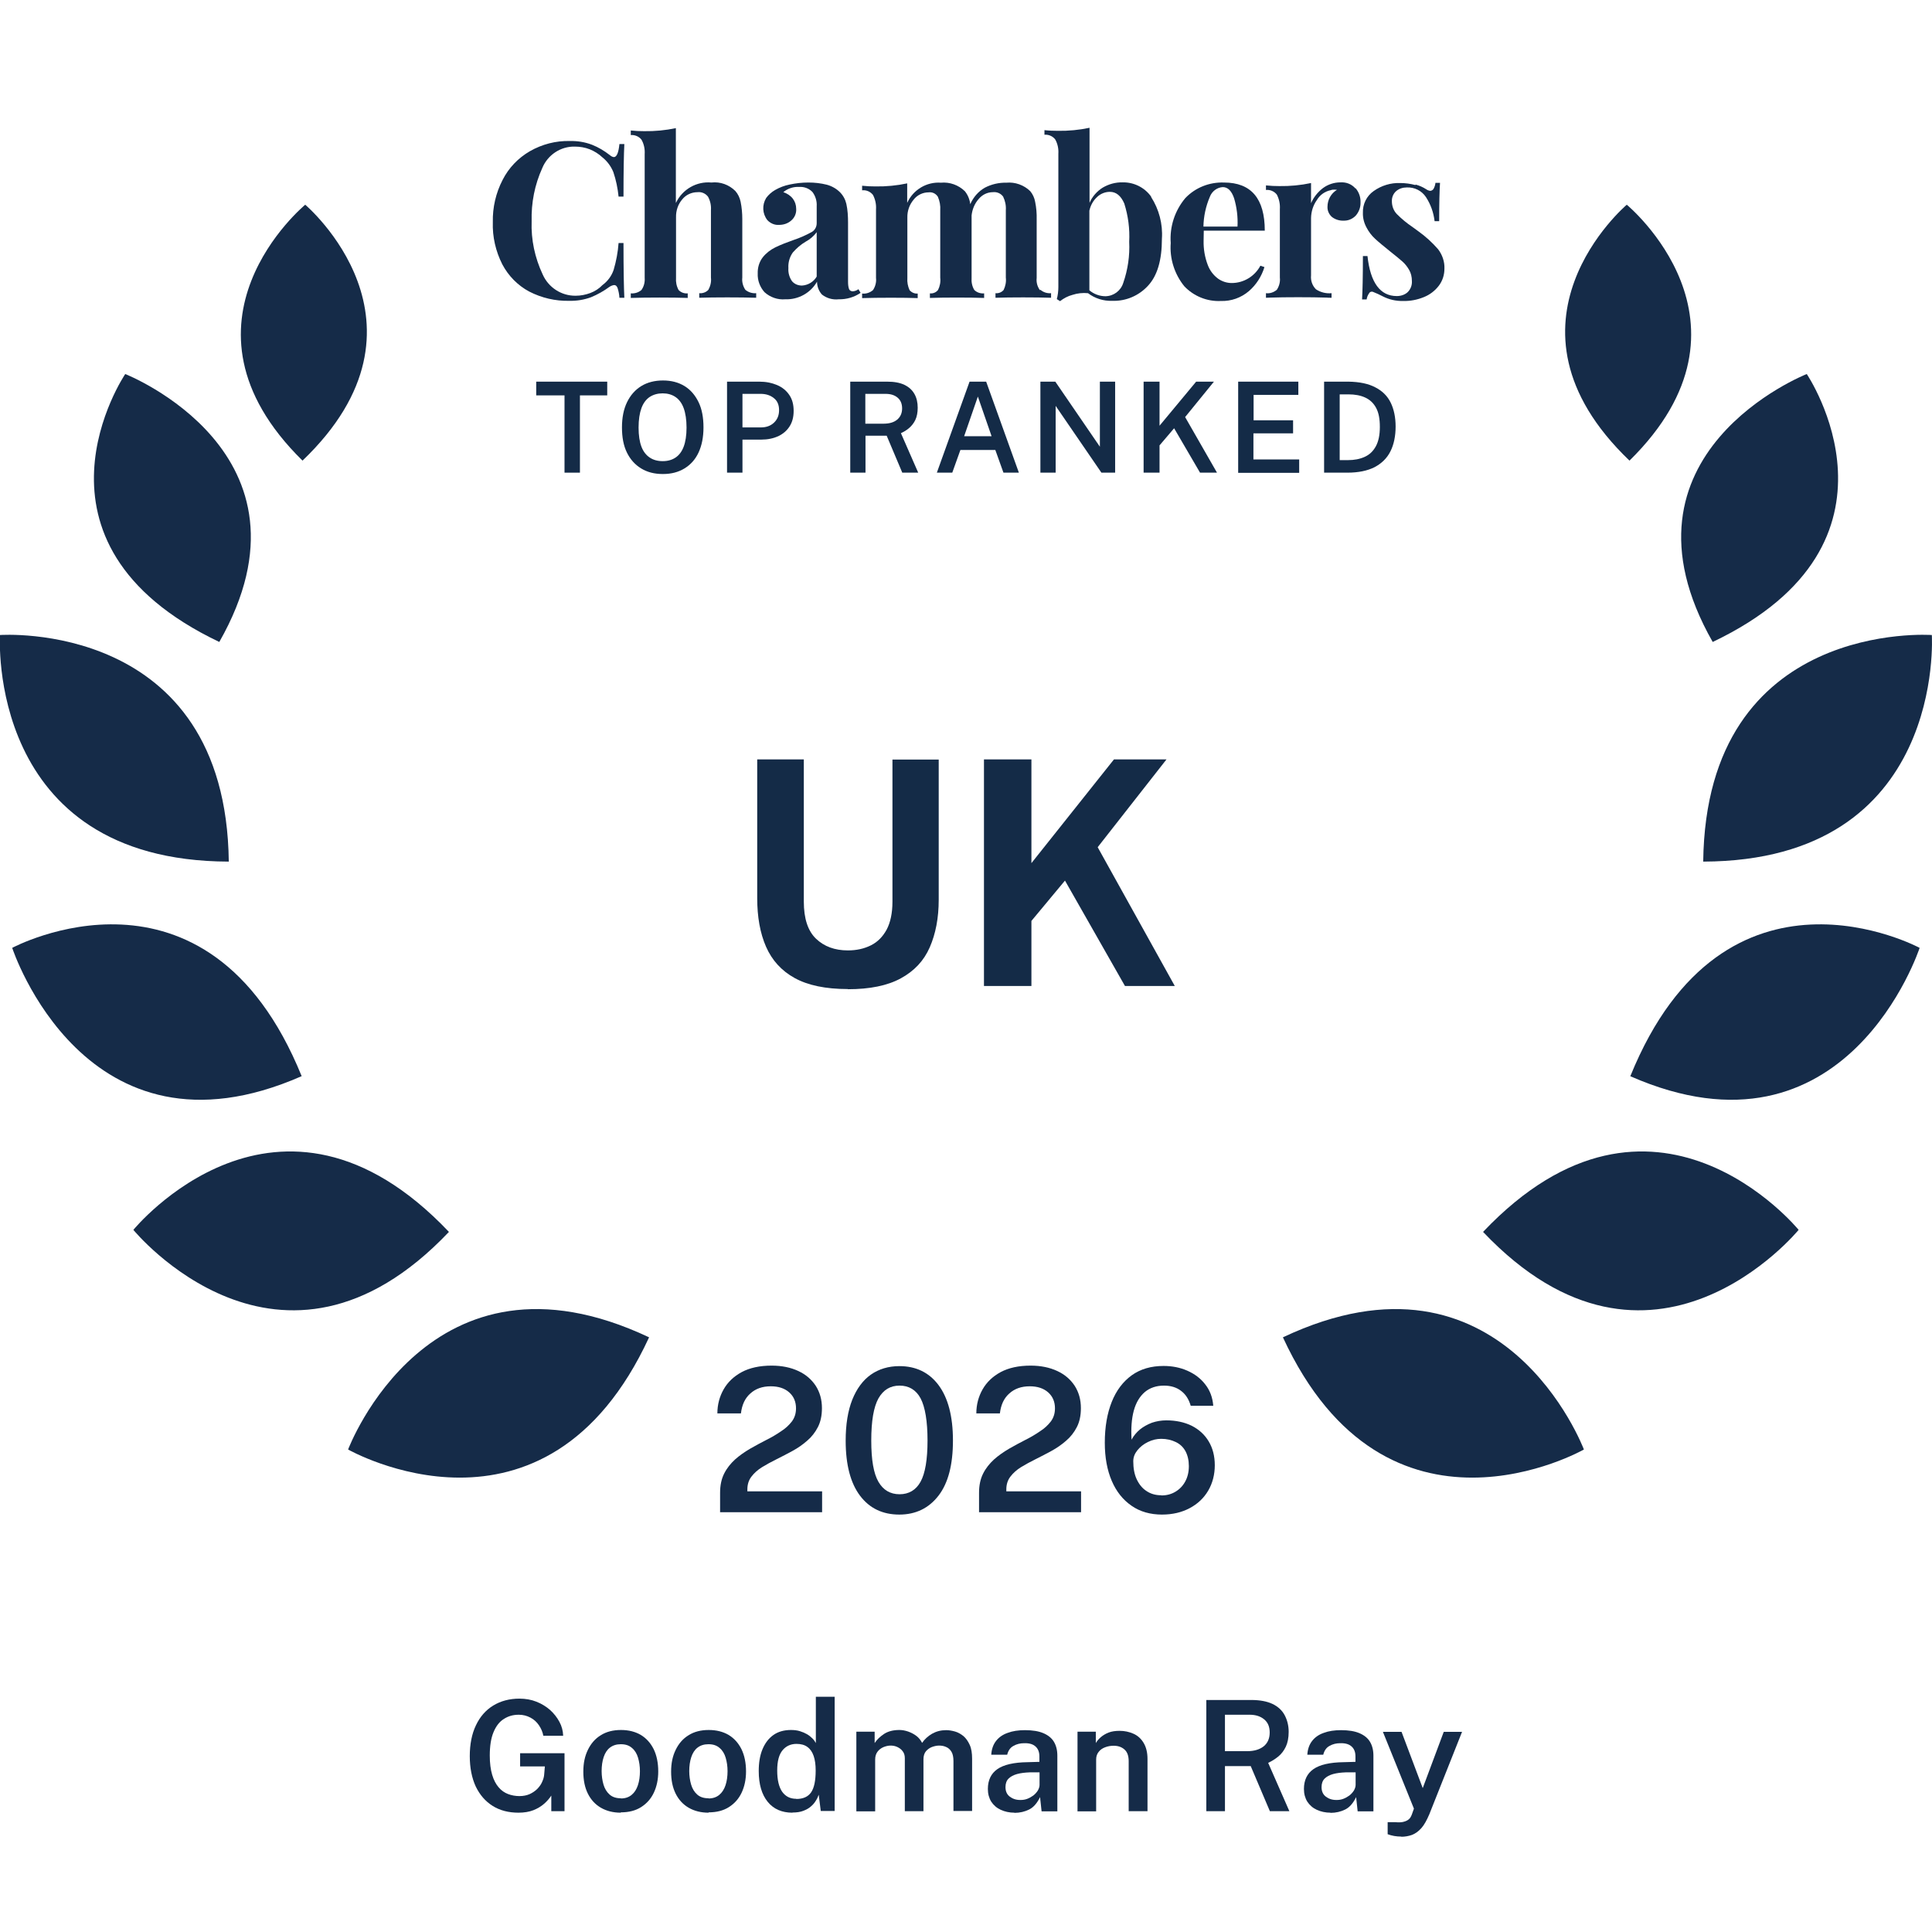
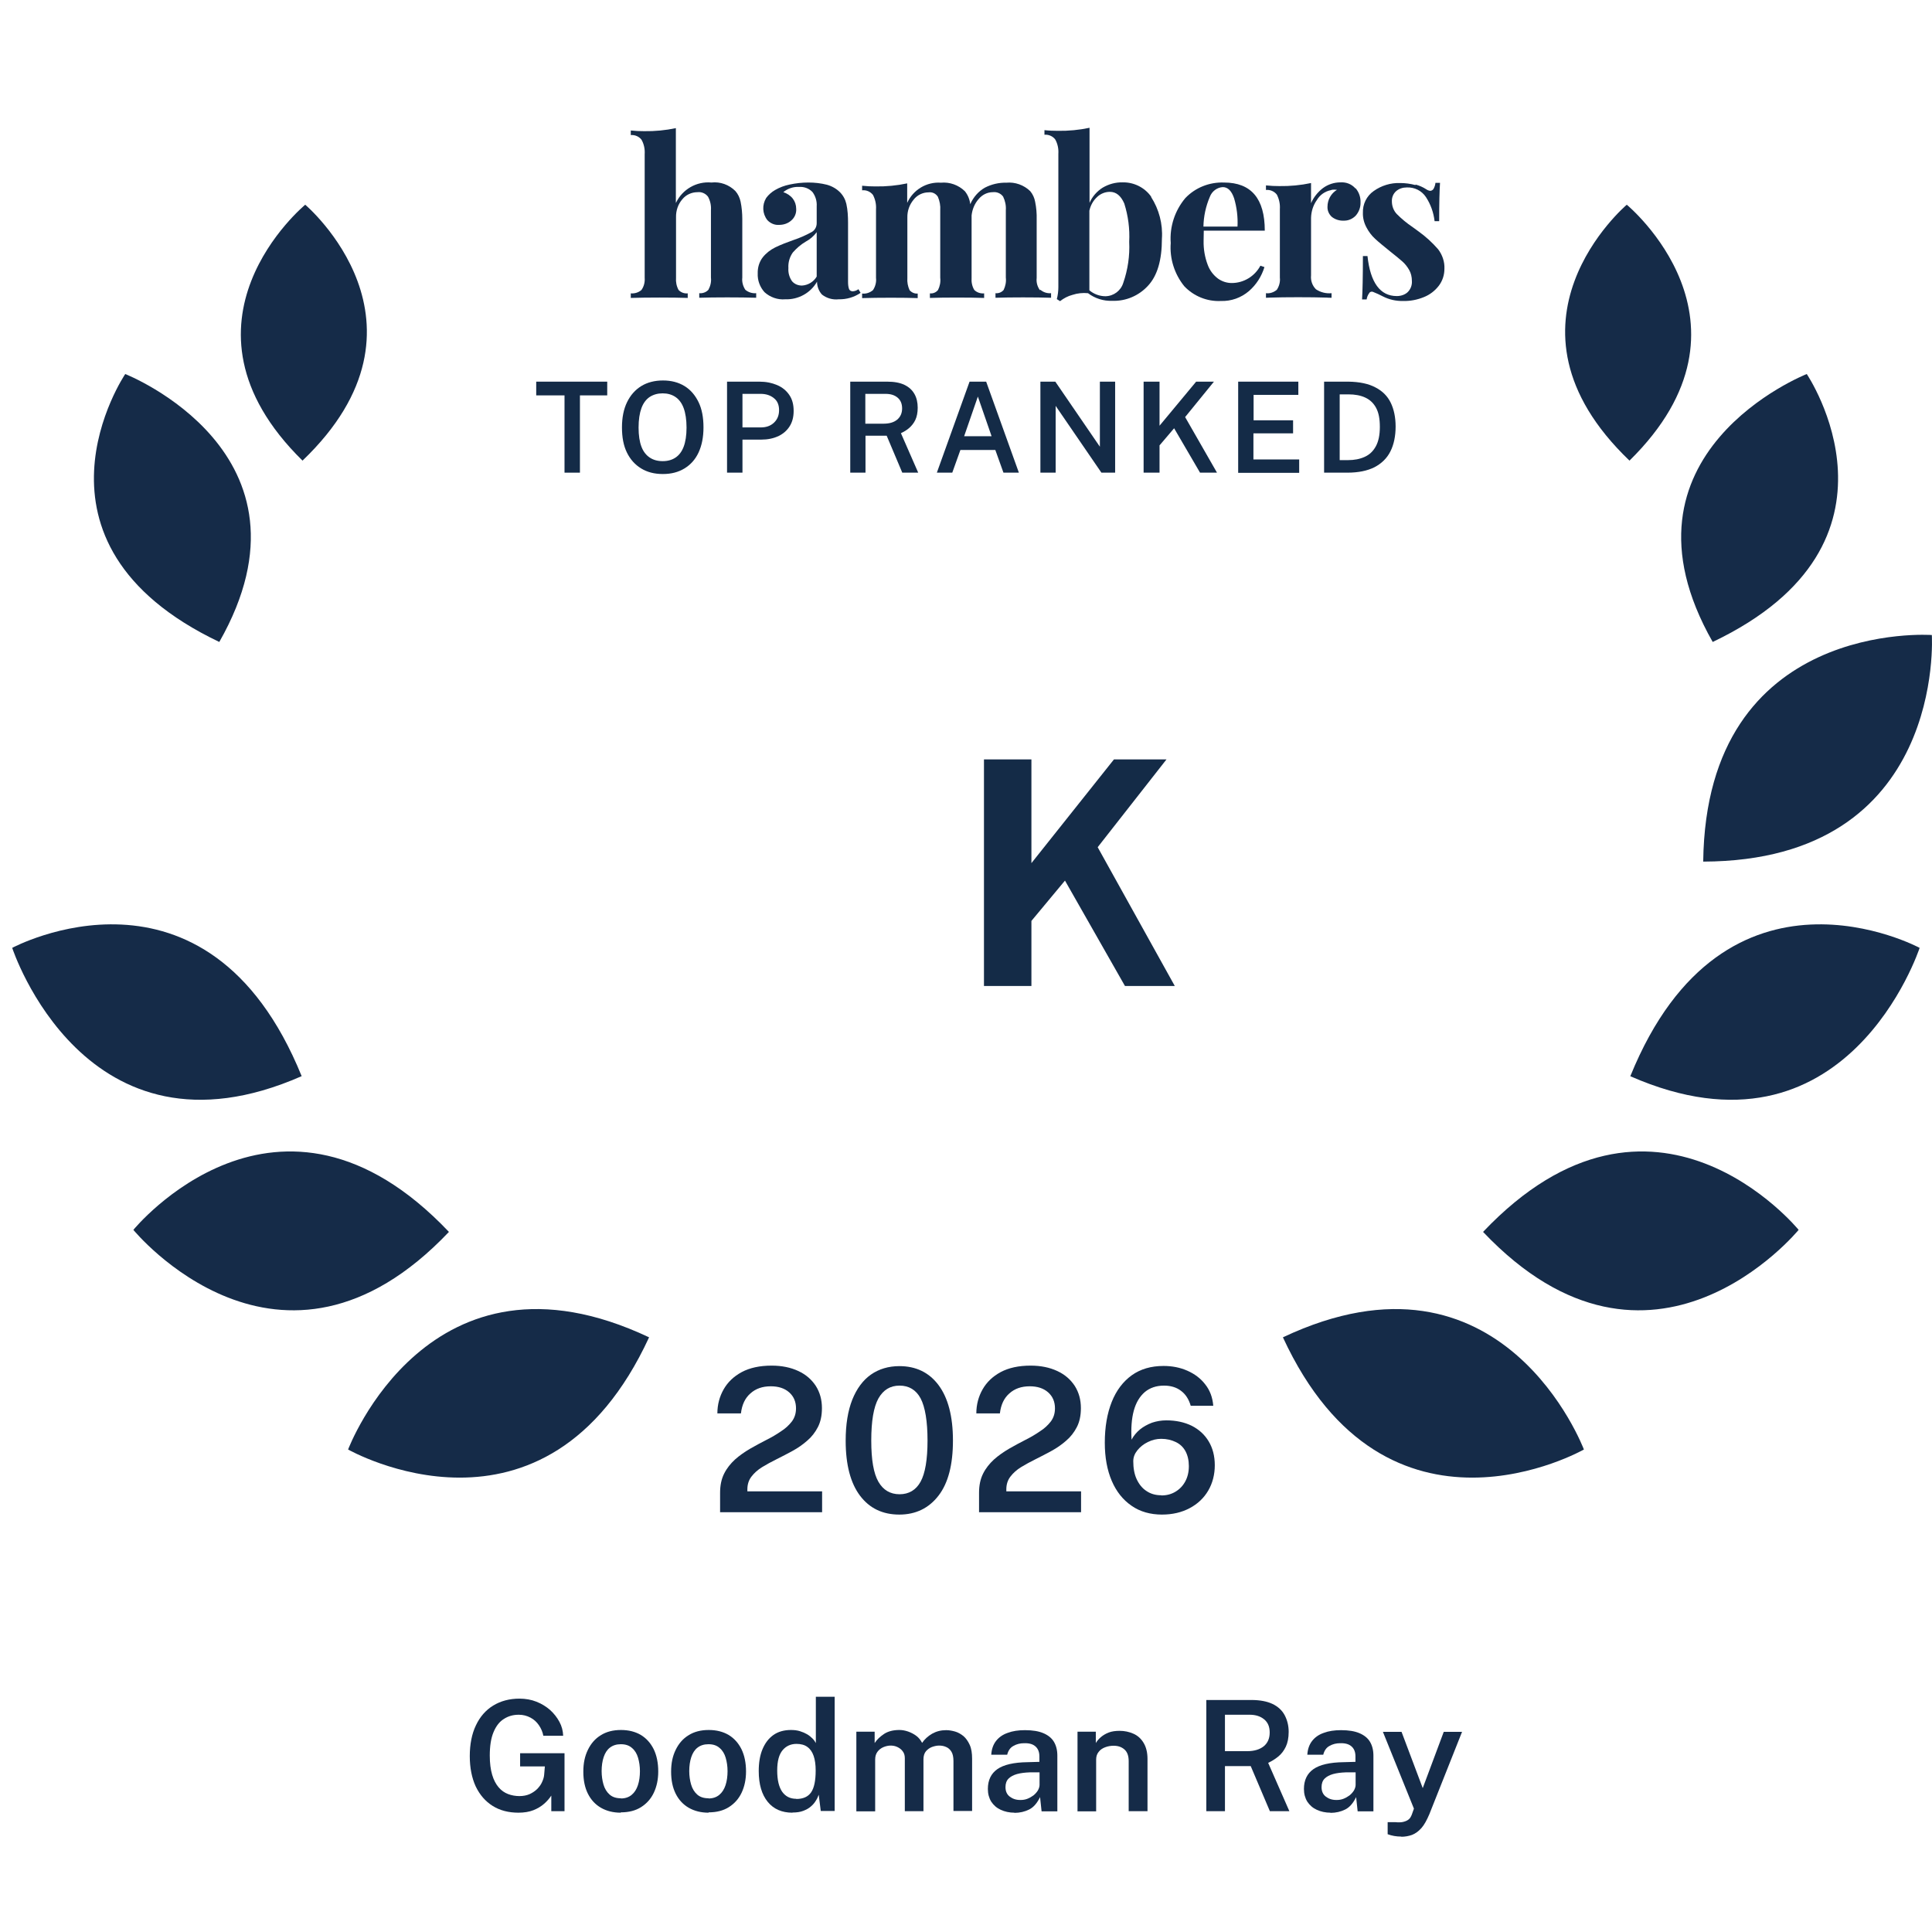
<svg xmlns="http://www.w3.org/2000/svg" id="b" width="114" height="114" viewBox="0 0 114 114">
  <g id="c">
-     <path id="d" d="M13.5,50.84h0C13.33,36.51,0,37.47,0,37.47H0s-.85,13.33,13.49,13.37" style="fill:#152b48;" />
    <path id="e" d="M12.94,37.88h0c6.34-11.14-5.55-15.81-5.55-15.81h0s-6.75,9.95,5.55,15.81" style="fill:#152b48;" />
    <path id="f" d="M17.85,27.18c8.45-8.09.16-15.1.16-15.1h0s-8.44,6.96-.16,15.1Z" style="fill:#152b48;" />
    <path id="g" d="M26.49,72.69c-10.07-10.61-18.62-.12-18.62-.12h0s8.67,10.6,18.62.12h0Z" style="fill:#152b48;" />
    <path id="h" d="M17.8,63.5h0C12.21,49.74.72,55.93.72,55.93h0s4.3,13.19,17.08,7.57" style="fill:#152b48;" />
    <path id="i" d="M38.3,78.91c-12.98-6.13-17.76,6.62-17.76,6.62h0s11.64,6.63,17.76-6.62h0Z" style="fill:#152b48;" />
    <path id="j" d="M100.5,50.84h0c.17-14.34,13.49-13.37,13.49-13.37h0s.85,13.33-13.49,13.37" style="fill:#152b48;" />
    <path id="k" d="M101.06,37.88h0c-6.34-11.14,5.55-15.81,5.55-15.81h0s6.75,9.95-5.55,15.81" style="fill:#152b48;" />
    <path id="l" d="M96.15,27.18c-8.45-8.09-.16-15.1-.16-15.1h0s8.44,6.96.16,15.1Z" style="fill:#152b48;" />
    <path id="m" d="M87.51,72.69c10.07-10.61,18.62-.12,18.62-.12h0s-8.67,10.6-18.62.12h0Z" style="fill:#152b48;" />
    <path id="n" d="M96.2,63.5h0c5.59-13.76,17.07-7.57,17.07-7.57h0s-4.3,13.19-17.08,7.57" style="fill:#152b48;" />
    <path id="o" d="M75.7,78.91c12.98-6.13,17.76,6.62,17.76,6.62h0s-11.64,6.63-17.76-6.62h0Z" style="fill:#152b48;" />
-     <path id="p" d="M34.93,8.54c.38.15.73.36,1.05.61.07.06.15.11.24.12.17,0,.28-.26.33-.77h.29c-.03.58-.05,1.61-.05,3.1h-.29c-.05-.49-.15-.98-.31-1.45-.14-.34-.36-.64-.65-.87-.21-.2-.47-.36-.74-.47-.28-.11-.58-.16-.88-.16-.84-.02-1.6.49-1.92,1.26-.45.99-.66,2.06-.63,3.15-.04,1.08.19,2.15.65,3.13.34.77,1.1,1.27,1.95,1.26.3,0,.59-.06.86-.16.27-.1.52-.26.72-.47.31-.23.54-.54.66-.9.15-.51.25-1.04.29-1.58h.29c0,1.55.02,2.62.05,3.23h-.29c-.01-.2-.05-.39-.11-.58-.05-.12-.11-.17-.2-.17-.1.01-.19.05-.27.1-.34.25-.71.46-1.1.62-.41.15-.84.22-1.27.21-.83.02-1.64-.17-2.38-.55-.67-.36-1.22-.92-1.58-1.6-.39-.77-.59-1.63-.56-2.49-.02-.87.18-1.73.58-2.5.36-.71.92-1.29,1.61-1.69.72-.41,1.53-.62,2.35-.6.45-.01.89.06,1.31.22" style="fill:#152b48;" />
    <path id="q" d="M39.89,11.96c.38-.79,1.21-1.27,2.09-1.19.52-.06,1.04.13,1.41.5.16.18.26.4.31.63.07.34.1.69.1,1.03v3.45c-.03.25.04.51.18.72.18.15.41.22.64.2v.27c-.89-.03-2.54-.03-3.36,0v-.27c.2.02.4-.05.54-.2.12-.22.18-.47.15-.72v-3.98c.02-.28-.04-.55-.17-.79-.14-.19-.38-.3-.62-.27-.35,0-.68.15-.9.42-.25.29-.38.67-.37,1.06v3.57c-.02.25.03.5.15.72.14.15.34.22.54.2v.27c-.82-.03-2.47-.03-3.36,0v-.27c.23.02.46-.05.63-.2.15-.21.21-.47.19-.72v-7.29c.02-.3-.04-.6-.19-.86-.15-.19-.39-.29-.63-.27v-.27c.27.03.54.04.79.04.63.01,1.26-.05,1.87-.18v4.41Z" style="fill:#152b48;" />
    <path id="r" d="M61.39,17.1c.18.15.4.22.63.2v.27c-.85-.03-2.46-.03-3.28,0v-.27c.18.02.36-.05.48-.19.11-.23.16-.48.13-.73v-3.98c.02-.28-.04-.55-.16-.8-.14-.19-.37-.29-.61-.26-.32,0-.62.15-.83.4-.24.27-.38.61-.42.97v3.68c-.02.25.03.51.16.72.15.15.37.22.58.2v.27c-.82-.03-2.38-.03-3.2,0v-.27c.18.02.36-.05.48-.2.11-.22.16-.47.13-.72v-3.98c.02-.27-.03-.55-.14-.8-.12-.19-.33-.29-.55-.26-.34,0-.67.16-.88.43-.25.3-.38.67-.37,1.06v3.56c-.02.25.03.5.13.72.12.14.3.22.48.2v.27c-.75-.03-2.36-.03-3.28,0v-.27c.23.03.46-.05.64-.2.14-.21.21-.47.18-.72v-4.04c.02-.3-.04-.59-.18-.86-.15-.19-.39-.3-.64-.27v-.27c.27.03.54.04.79.04.63.01,1.26-.05,1.87-.18v1.15c.35-.77,1.14-1.25,1.99-1.19.52-.05,1.04.14,1.41.5.18.22.29.49.32.77.18-.41.48-.76.87-.98.39-.2.82-.3,1.26-.29.52-.05,1.04.14,1.41.5.15.18.25.4.29.63.07.34.1.69.09,1.04v3.45c-.03.26.04.51.19.72" style="fill:#152b48;" />
    <path id="s" d="M67.92,11.62c.47.73.7,1.6.64,2.47,0,1.26-.27,2.18-.82,2.77-.54.59-1.31.92-2.11.89-.52.02-1.02-.14-1.43-.45-.31-.03-.62,0-.92.1-.27.07-.51.2-.73.37l-.19-.12c.06-.23.09-.48.09-.72v-7.85c.02-.3-.04-.6-.19-.86-.15-.19-.39-.29-.63-.27v-.27c.26.03.53.04.79.04.63.01,1.26-.05,1.87-.18v4.43c.16-.37.44-.69.78-.9.36-.21.76-.32,1.18-.31.67-.01,1.3.31,1.68.85M66.28,16.69c.27-.78.39-1.6.35-2.42.04-.77-.06-1.53-.29-2.26-.2-.46-.48-.69-.85-.69-.28,0-.55.11-.75.3-.24.22-.39.5-.46.81v4.7c.26.22.6.35.95.35.49-.01.91-.33,1.05-.79" style="fill:#152b48;" />
    <path id="t" d="M74.38,15.68l.23.08c-.17.55-.48,1.04-.92,1.42-.46.39-1.04.6-1.65.58-.81.04-1.6-.28-2.16-.87-.58-.72-.87-1.63-.8-2.55-.07-.96.24-1.91.86-2.65.59-.62,1.42-.95,2.28-.92,1.61,0,2.41.95,2.41,2.84h-3.6c0,.13-.01.33-.01.6-.01.48.07.96.24,1.41.12.33.33.61.61.82.24.17.52.26.81.26.71,0,1.36-.4,1.69-1.02M71.39,11.61c-.24.56-.37,1.16-.38,1.76h2.01c.03-.56-.04-1.13-.2-1.67-.15-.44-.37-.66-.67-.66-.34.02-.64.25-.76.57" style="fill:#152b48;" />
    <path id="u" d="M79.99,11.11c.2.23.3.53.29.83.01.28-.09.56-.28.78-.19.2-.45.31-.72.3-.25.01-.5-.07-.69-.22-.17-.15-.27-.37-.26-.6,0-.41.21-.79.56-1-.05,0-.1-.01-.15-.01-.07,0-.14,0-.21.03-.35.07-.65.28-.83.59-.22.31-.33.67-.34,1.05v3.39c-.03.3.07.6.29.82.27.18.59.26.92.23v.27c-.1,0-.2,0-.29-.01-.87-.03-2.5-.03-3.32,0-.09,0-.17.01-.26.01v-.27c.23.03.46-.05.64-.2.14-.21.21-.47.18-.72v-4.04c.02-.3-.04-.59-.18-.86-.15-.19-.4-.3-.64-.27v-.27c.27.03.54.04.79.04.63.01,1.26-.05,1.87-.18v1.19c.15-.35.4-.66.7-.89.3-.22.66-.34,1.04-.34.33-.02.65.1.87.35" style="fill:#152b48;" />
    <path id="v" d="M83.53,10.89c.22.06.43.15.63.28.07.05.15.08.23.09.08,0,.16-.05.2-.12.06-.11.1-.23.11-.35h.27c-.03.44-.05,1.19-.05,2.26h-.27c-.06-.51-.23-.99-.51-1.42-.25-.38-.68-.59-1.13-.57-.23,0-.46.07-.63.22-.17.15-.26.37-.25.6,0,.28.1.55.29.75.28.28.59.54.92.76l.37.27c.42.3.81.66,1.15,1.05.25.33.39.74.37,1.15,0,.36-.11.71-.33,1-.23.3-.53.53-.88.67-.39.16-.8.24-1.22.23-.42.01-.83-.08-1.2-.27-.19-.1-.39-.19-.59-.27-.08-.03-.18,0-.22.08-.08.11-.13.23-.15.37h-.27c.03-.49.05-1.34.05-2.56h.27c.17,1.57.75,2.36,1.73,2.36.23,0,.46-.07.63-.22.19-.18.28-.43.26-.68,0-.22-.05-.45-.16-.64-.11-.19-.24-.36-.4-.5-.16-.14-.41-.35-.73-.6-.38-.31-.68-.55-.88-.74-.21-.19-.38-.42-.51-.67-.14-.26-.22-.56-.21-.86-.02-.51.22-1,.64-1.29.45-.32,1-.49,1.56-.47.3,0,.6.04.9.12" style="fill:#152b48;" />
    <path id="w" d="M50.66,17.06c-.1.08-.22.12-.34.13-.09,0-.18-.04-.22-.13-.05-.14-.06-.29-.06-.44v-3.48c0-.37-.02-.75-.1-1.11-.06-.26-.19-.5-.38-.69-.21-.21-.48-.36-.77-.44-.36-.09-.72-.13-1.09-.13-.37,0-.74.04-1.11.12-.3.06-.59.17-.85.32-.21.12-.39.28-.53.47-.25.41-.23.93.07,1.31.18.19.43.3.69.28.26,0,.52-.08.72-.26.2-.17.31-.43.29-.69,0-.22-.07-.43-.2-.6-.14-.18-.34-.31-.56-.38.26-.22.6-.33.94-.31.29-.02.58.09.78.3.18.24.27.54.25.84v1c0,.23-.12.44-.33.54-.33.18-.67.33-1.03.45-.37.13-.74.27-1.09.44-.28.14-.53.33-.73.58-.21.27-.31.61-.3.95-.02.41.13.81.4,1.11.33.3.78.46,1.22.42.77.03,1.5-.37,1.88-1.04,0,.28.1.55.29.76.28.22.63.32.99.28.46.01.91-.12,1.29-.38l-.13-.22ZM48.19,16.32c-.18.31-.51.51-.87.53-.22,0-.43-.08-.58-.25-.16-.22-.24-.5-.22-.78-.02-.33.07-.65.26-.92.22-.25.47-.47.76-.64.26-.14.48-.33.65-.56v2.63Z" style="fill:#152b48;" />
    <rect width="114" height="114" style="fill:none;" />
    <path d="M42.49,89.24v-1.16c0-.44.08-.81.24-1.13s.38-.59.64-.83c.27-.24.56-.44.88-.63.32-.18.64-.36.96-.52.32-.16.61-.33.87-.51.27-.17.48-.37.65-.59.16-.22.24-.47.24-.77,0-.38-.13-.7-.4-.94-.27-.24-.63-.36-1.09-.36-.49,0-.89.14-1.2.42-.32.28-.5.67-.56,1.18h-1.39c0-.52.13-1,.37-1.42.24-.42.59-.76,1.07-1.02.47-.25,1.06-.38,1.76-.38.61,0,1.13.11,1.58.32s.78.5,1.03.88c.24.38.36.81.36,1.31,0,.44-.08.81-.24,1.12-.16.31-.37.58-.63.8-.26.23-.55.43-.86.6-.31.17-.62.33-.94.49s-.6.31-.86.47c-.26.16-.47.35-.63.56s-.24.46-.24.75v.12h4.41v1.23h-6.01Z" style="fill:#152b48;" />
    <path d="M53.07,89.37c-.99,0-1.76-.37-2.32-1.11-.56-.74-.85-1.82-.85-3.25,0-.96.13-1.76.39-2.42.26-.65.63-1.15,1.1-1.48s1.04-.5,1.68-.5c.97,0,1.75.37,2.31,1.12s.85,1.84.85,3.27-.28,2.51-.85,3.25-1.34,1.12-2.32,1.12ZM53.08,88.17c.55,0,.97-.25,1.24-.74.27-.49.41-1.3.41-2.43s-.14-1.98-.41-2.49c-.27-.5-.69-.75-1.24-.75s-.96.25-1.25.76c-.28.51-.42,1.33-.42,2.48s.14,1.94.42,2.43c.28.49.7.74,1.25.74Z" style="fill:#152b48;" />
    <path d="M57.77,89.24v-1.16c0-.44.08-.81.24-1.13s.38-.59.64-.83c.27-.24.56-.44.88-.63.32-.18.64-.36.96-.52.32-.16.61-.33.87-.51.27-.17.48-.37.65-.59.16-.22.24-.47.24-.77,0-.38-.13-.7-.4-.94-.27-.24-.63-.36-1.09-.36-.49,0-.89.14-1.2.42-.32.28-.5.67-.56,1.18h-1.39c0-.52.13-1,.37-1.42.24-.42.59-.76,1.07-1.02.47-.25,1.06-.38,1.76-.38.61,0,1.13.11,1.58.32s.78.5,1.03.88c.24.38.36.81.36,1.31,0,.44-.08.81-.24,1.12-.16.31-.37.58-.63.8-.26.23-.55.43-.86.6-.31.17-.62.33-.94.49s-.6.31-.86.47c-.26.16-.47.35-.63.56s-.24.46-.24.75v.12h4.41v1.23h-6.01Z" style="fill:#152b48;" />
    <path d="M68.57,89.37c-.69,0-1.3-.17-1.8-.52-.51-.35-.9-.84-1.17-1.47-.27-.63-.41-1.38-.41-2.25,0-.93.14-1.73.41-2.41.27-.68.67-1.2,1.18-1.57.52-.37,1.14-.55,1.88-.55.5,0,.97.09,1.4.28.43.19.78.45,1.05.8.28.35.44.77.48,1.27h-1.33c-.11-.38-.3-.68-.57-.88-.27-.21-.61-.31-1.01-.31-.45,0-.83.13-1.13.38-.3.26-.52.62-.65,1.1-.13.48-.17,1.05-.13,1.71.12-.23.29-.43.49-.6.21-.17.45-.3.71-.4.27-.09.55-.14.85-.14.57,0,1.07.11,1.5.32.43.22.76.52,1,.92.24.4.36.87.36,1.41s-.13,1.06-.39,1.5c-.26.44-.62.78-1.09,1.03-.47.25-1.01.38-1.64.38ZM68.53,88.24c.31,0,.58-.07.83-.22.25-.15.44-.35.58-.61s.21-.56.21-.9-.07-.64-.2-.88c-.13-.24-.32-.42-.57-.54-.25-.12-.53-.19-.86-.19-.27,0-.53.06-.79.19-.25.12-.46.29-.62.49-.16.2-.24.41-.24.64,0,.4.06.76.2,1.06.14.3.33.54.58.7.25.17.54.25.87.25Z" style="fill:#152b48;" />
    <path d="M30.6,106.96c-.59,0-1.1-.13-1.53-.4-.43-.27-.76-.65-1-1.15-.23-.5-.35-1.1-.35-1.79s.12-1.31.36-1.81c.24-.51.58-.9,1.02-1.17.44-.27.96-.41,1.55-.41.36,0,.7.06,1,.18.31.12.58.29.81.49.23.21.41.44.55.7s.21.53.22.82h-1.17c-.04-.22-.13-.43-.26-.62-.13-.19-.29-.34-.5-.45s-.43-.17-.69-.17c-.33,0-.62.08-.88.25-.26.16-.46.42-.61.78-.15.36-.22.82-.22,1.38,0,.45.05.82.14,1.13.09.31.22.55.38.74.16.19.35.32.56.4s.44.12.67.12.43-.04.61-.12c.17-.08.32-.18.45-.31.12-.13.22-.26.28-.41.07-.15.11-.29.12-.43l.04-.48h-1.46v-.78h2.62v3.42h-.78v-.92c-.11.17-.25.33-.42.48s-.38.28-.63.38c-.25.1-.55.15-.9.15Z" style="fill:#152b48;" />
    <path d="M36.63,106.96c-.45,0-.84-.1-1.17-.29-.33-.19-.59-.47-.77-.83-.18-.36-.27-.79-.27-1.3s.09-.92.27-1.29c.18-.37.43-.66.76-.86.33-.21.73-.31,1.19-.31s.84.1,1.17.29c.33.2.58.48.76.84.18.37.27.81.27,1.32,0,.47-.09.89-.26,1.25s-.42.64-.75.85-.73.31-1.2.31ZM36.64,106.12c.25,0,.46-.07.63-.21.17-.14.29-.33.37-.57.08-.24.12-.52.12-.83,0-.29-.04-.55-.11-.79-.07-.24-.19-.44-.36-.58-.17-.15-.38-.22-.66-.22-.26,0-.47.07-.64.2-.17.13-.29.32-.37.56-.08.24-.12.52-.12.83,0,.28.04.55.11.79.07.24.19.44.36.59.17.15.39.22.67.22Z" style="fill:#152b48;" />
    <path d="M41.81,106.96c-.45,0-.84-.1-1.17-.29-.33-.19-.59-.47-.77-.83-.18-.36-.27-.79-.27-1.3s.09-.92.27-1.29c.18-.37.43-.66.76-.86.33-.21.73-.31,1.19-.31s.84.1,1.17.29c.33.2.58.48.76.84.18.37.27.81.27,1.32,0,.47-.09.89-.26,1.25s-.42.64-.75.85-.73.31-1.2.31ZM41.81,106.12c.25,0,.46-.07.63-.21.17-.14.29-.33.37-.57.08-.24.12-.52.12-.83,0-.29-.04-.55-.11-.79-.07-.24-.19-.44-.36-.58-.17-.15-.38-.22-.66-.22-.26,0-.47.07-.64.2-.17.13-.29.32-.37.56-.08.24-.12.52-.12.83,0,.28.04.55.11.79.07.24.19.44.36.59.17.15.39.22.67.22Z" style="fill:#152b48;" />
    <path d="M46.76,106.96c-.62,0-1.11-.21-1.46-.64s-.53-1.03-.53-1.82c0-.49.07-.92.22-1.28s.36-.64.64-.84c.28-.2.63-.3,1.04-.3.19,0,.37.02.53.07.16.05.3.11.42.18s.23.16.32.25.15.18.2.27v-2.73h1.11v6.74h-.82l-.12-.96c-.04.11-.09.23-.17.35-.07.12-.17.24-.29.34-.12.11-.27.19-.45.26-.18.07-.39.1-.64.1ZM46.99,106.15c.4,0,.69-.13.87-.39.18-.26.27-.69.27-1.29,0-.34-.04-.63-.12-.86s-.2-.41-.37-.53c-.16-.12-.38-.18-.64-.18-.33,0-.61.12-.82.37-.21.25-.32.64-.32,1.2s.1.97.29,1.25c.2.28.47.42.83.42Z" style="fill:#152b48;" />
    <path d="M50.53,106.87v-4.69h1.08v.67c.14-.21.32-.38.56-.54.23-.15.53-.23.9-.23.17,0,.33.03.51.09.17.06.33.14.48.25.15.11.26.25.35.42.15-.22.35-.4.59-.54.25-.14.52-.21.83-.21.17,0,.34.03.52.08s.35.15.5.27c.15.13.27.3.37.52s.14.49.14.82v3.08h-1.1v-2.95c0-.23-.04-.42-.12-.55-.08-.13-.19-.23-.32-.28-.13-.06-.27-.08-.41-.08-.13,0-.27.03-.41.08s-.26.14-.36.25c-.1.12-.15.28-.15.48v3.06h-1.1v-3.13c0-.16-.04-.3-.13-.41-.08-.11-.19-.19-.32-.25-.13-.06-.26-.08-.39-.08s-.27.03-.42.09c-.14.06-.26.15-.35.27-.09.12-.14.27-.14.46v3.06h-1.11Z" style="fill:#152b48;" />
    <path d="M59.86,106.96c-.3,0-.57-.06-.81-.17s-.42-.27-.56-.48c-.13-.21-.2-.46-.2-.75,0-.52.19-.91.56-1.17.37-.26.97-.4,1.78-.41l.7-.02v-.32c0-.25-.07-.44-.22-.58s-.37-.21-.68-.2c-.23,0-.44.05-.63.16-.19.1-.31.28-.37.52h-.94c.02-.32.11-.59.28-.81.17-.22.4-.38.69-.48.29-.11.63-.16,1.02-.16.45,0,.81.06,1.09.18.28.12.49.29.62.51.13.22.2.49.2.81v3.29h-.93l-.09-.84c-.17.35-.38.6-.64.73-.26.13-.55.2-.88.2ZM60.22,106.21c.14,0,.27-.02.4-.07s.25-.12.36-.2c.11-.09.19-.18.26-.29.06-.11.1-.22.1-.33v-.74h-.58c-.28.01-.53.04-.75.1-.21.06-.38.15-.5.27s-.18.29-.18.5c0,.24.08.43.25.56.17.13.37.2.62.2Z" style="fill:#152b48;" />
    <path d="M63.58,106.87v-4.69h1.08v.67c.07-.12.17-.24.3-.35.13-.11.28-.2.46-.27.18-.07.4-.1.65-.1.29,0,.56.06.81.17.25.11.45.29.6.54.15.25.23.56.23.95v3.08h-1.11v-2.95c0-.31-.08-.54-.25-.69-.17-.15-.38-.22-.64-.22-.18,0-.34.03-.5.09-.16.06-.29.15-.38.27-.1.12-.15.27-.15.45v3.06h-1.11Z" style="fill:#152b48;" />
    <path d="M71.18,106.87v-6.56h2.66c.5,0,.92.08,1.24.23s.57.38.72.66.24.61.24.99c0,.35-.06.65-.17.88s-.26.43-.45.58c-.18.15-.38.27-.59.37l1.25,2.85h-1.15l-1.13-2.66h-1.52v2.66h-1.1ZM72.28,103.33h1.31c.42,0,.74-.1.98-.29.23-.19.35-.46.35-.81s-.11-.6-.33-.78-.5-.27-.86-.27h-1.45v2.15Z" style="fill:#152b48;" />
    <path d="M78.51,106.96c-.3,0-.57-.06-.81-.17s-.42-.27-.56-.48c-.13-.21-.2-.46-.2-.75,0-.52.19-.91.56-1.17.37-.26.97-.4,1.78-.41l.7-.02v-.32c0-.25-.07-.44-.22-.58s-.37-.21-.68-.2c-.23,0-.44.05-.63.16-.19.1-.31.28-.37.52h-.94c.02-.32.11-.59.28-.81.17-.22.4-.38.69-.48.29-.11.63-.16,1.02-.16.45,0,.81.06,1.09.18.28.12.49.29.62.51.13.22.2.49.2.81v3.29h-.93l-.09-.84c-.17.35-.38.6-.64.73-.26.13-.55.2-.88.2ZM78.87,106.21c.14,0,.27-.02.4-.07s.25-.12.36-.2c.11-.09.19-.18.26-.29.06-.11.1-.22.1-.33v-.74h-.58c-.28.01-.53.04-.75.1-.21.06-.38.15-.5.27s-.18.29-.18.5c0,.24.08.43.25.56.17.13.37.2.62.2Z" style="fill:#152b48;" />
    <path d="M82.69,108.37c-.3,0-.57-.05-.81-.14v-.71h.47c.19.02.35.01.46-.02.12-.03.21-.07.28-.12.07-.05.12-.11.15-.17.03-.06.06-.11.07-.15l.12-.34-1.83-4.53h1.1l1.25,3.32,1.24-3.32h1.08l-1.93,4.86c-.15.35-.3.63-.47.82-.17.19-.35.32-.55.4-.2.07-.41.11-.64.11Z" style="fill:#152b48;" />
    <path d="M33.31,27.89v-4.56h-1.67v-.81h4.19v.81h-1.61v4.56h-.91Z" style="fill:#142b47;" />
    <path d="M39.11,27.97c-.5,0-.92-.11-1.28-.33s-.64-.53-.84-.94c-.2-.41-.29-.9-.29-1.48s.1-1.08.3-1.49.48-.73.84-.95c.36-.22.79-.33,1.28-.33s.91.11,1.27.33c.36.22.63.54.83.95.2.41.29.91.29,1.49s-.1,1.07-.29,1.48c-.19.41-.47.72-.83.94-.36.22-.78.33-1.27.33ZM39.11,27.21c.29,0,.54-.07.75-.21.21-.14.37-.35.48-.64s.17-.67.17-1.13-.06-.85-.17-1.15c-.11-.3-.28-.52-.49-.66s-.46-.21-.75-.21-.54.07-.76.21c-.21.14-.38.36-.49.66s-.17.68-.17,1.15.06.84.17,1.13.28.5.49.64c.21.14.46.21.76.21Z" style="fill:#142b47;" />
    <path d="M42.9,27.89v-5.37h1.91c.39,0,.73.07,1.04.2.31.13.55.33.72.58.18.26.26.57.26.95,0,.36-.08.66-.24.91-.16.25-.38.44-.67.58-.29.13-.62.2-1,.2h-1.11v1.95h-.92ZM43.81,25.22h1.09c.31,0,.57-.09.77-.28.2-.19.3-.43.3-.74s-.1-.55-.31-.71c-.21-.17-.47-.25-.78-.25h-1.07v1.99Z" style="fill:#142b47;" />
    <path d="M50.17,27.89v-5.37h2.18c.41,0,.75.06,1.02.19.27.13.46.31.59.54.13.23.19.5.19.81,0,.29-.05.53-.14.72-.09.19-.22.35-.37.48s-.31.22-.48.3l1.02,2.33h-.94l-.92-2.18h-1.25v2.18h-.9ZM51.07,25h1.07c.34,0,.61-.08.8-.24.19-.16.29-.38.29-.66s-.09-.49-.27-.64-.41-.22-.71-.22h-1.19v1.76Z" style="fill:#142b47;" />
    <path d="M55.28,27.89l1.93-5.37h.98l1.93,5.37h-.91l-.48-1.34h-2.06l-.48,1.34h-.91ZM56.89,25.74h1.62l-.81-2.34-.81,2.34Z" style="fill:#142b47;" />
    <path d="M61.39,27.89v-5.37h.88l2.63,3.84v-3.84h.9v5.37h-.81l-2.7-3.94v3.94h-.9Z" style="fill:#142b47;" />
    <path d="M67.48,27.89v-5.37h.94v2.6l2.16-2.6h1.05l-1.7,2.09,1.88,3.28h-1l-1.53-2.62-.86,1.01v1.61h-.94Z" style="fill:#142b47;" />
    <path d="M73.06,27.89v-5.37h3.55v.78h-2.64v1.5h2.33v.77h-2.34v1.54h2.7v.79h-3.6Z" style="fill:#142b47;" />
    <path d="M78.13,27.89v-5.37h.58c.15,0,.3,0,.46,0,.16,0,.29,0,.4,0,.65.01,1.18.12,1.59.34.41.21.71.51.9.9.19.39.29.86.29,1.41s-.1,1.06-.31,1.47c-.2.4-.52.71-.94.93-.42.21-.95.32-1.6.32h-1.39ZM79.05,27.15h.49c.37,0,.69-.06.98-.19s.5-.33.66-.62c.16-.29.24-.67.24-1.15s-.07-.84-.22-1.12-.36-.48-.64-.61-.61-.19-1-.19h-.51v3.88Z" style="fill:#142b47;" />
-     <path d="M50.02,58.36c-1.31,0-2.35-.22-3.13-.65-.78-.43-1.34-1.05-1.69-1.85-.35-.8-.52-1.76-.52-2.87v-8.18h2.75v8.39c0,1,.24,1.73.72,2.19.48.46,1.11.69,1.88.69.51,0,.96-.1,1.36-.3s.7-.51.93-.93c.22-.42.34-.97.34-1.64v-8.39h2.73v8.27c0,1.08-.18,2.01-.53,2.81s-.92,1.4-1.71,1.83c-.79.43-1.83.64-3.12.64Z" style="fill:#142b47;" />
    <path d="M58.06,58.18v-13.37h2.8v6.12l4.87-6.12h3.1l-4.06,5.18,4.55,8.19h-2.94l-3.54-6.22-1.98,2.38v3.84h-2.8Z" style="fill:#142b47;" />
  </g>
</svg>